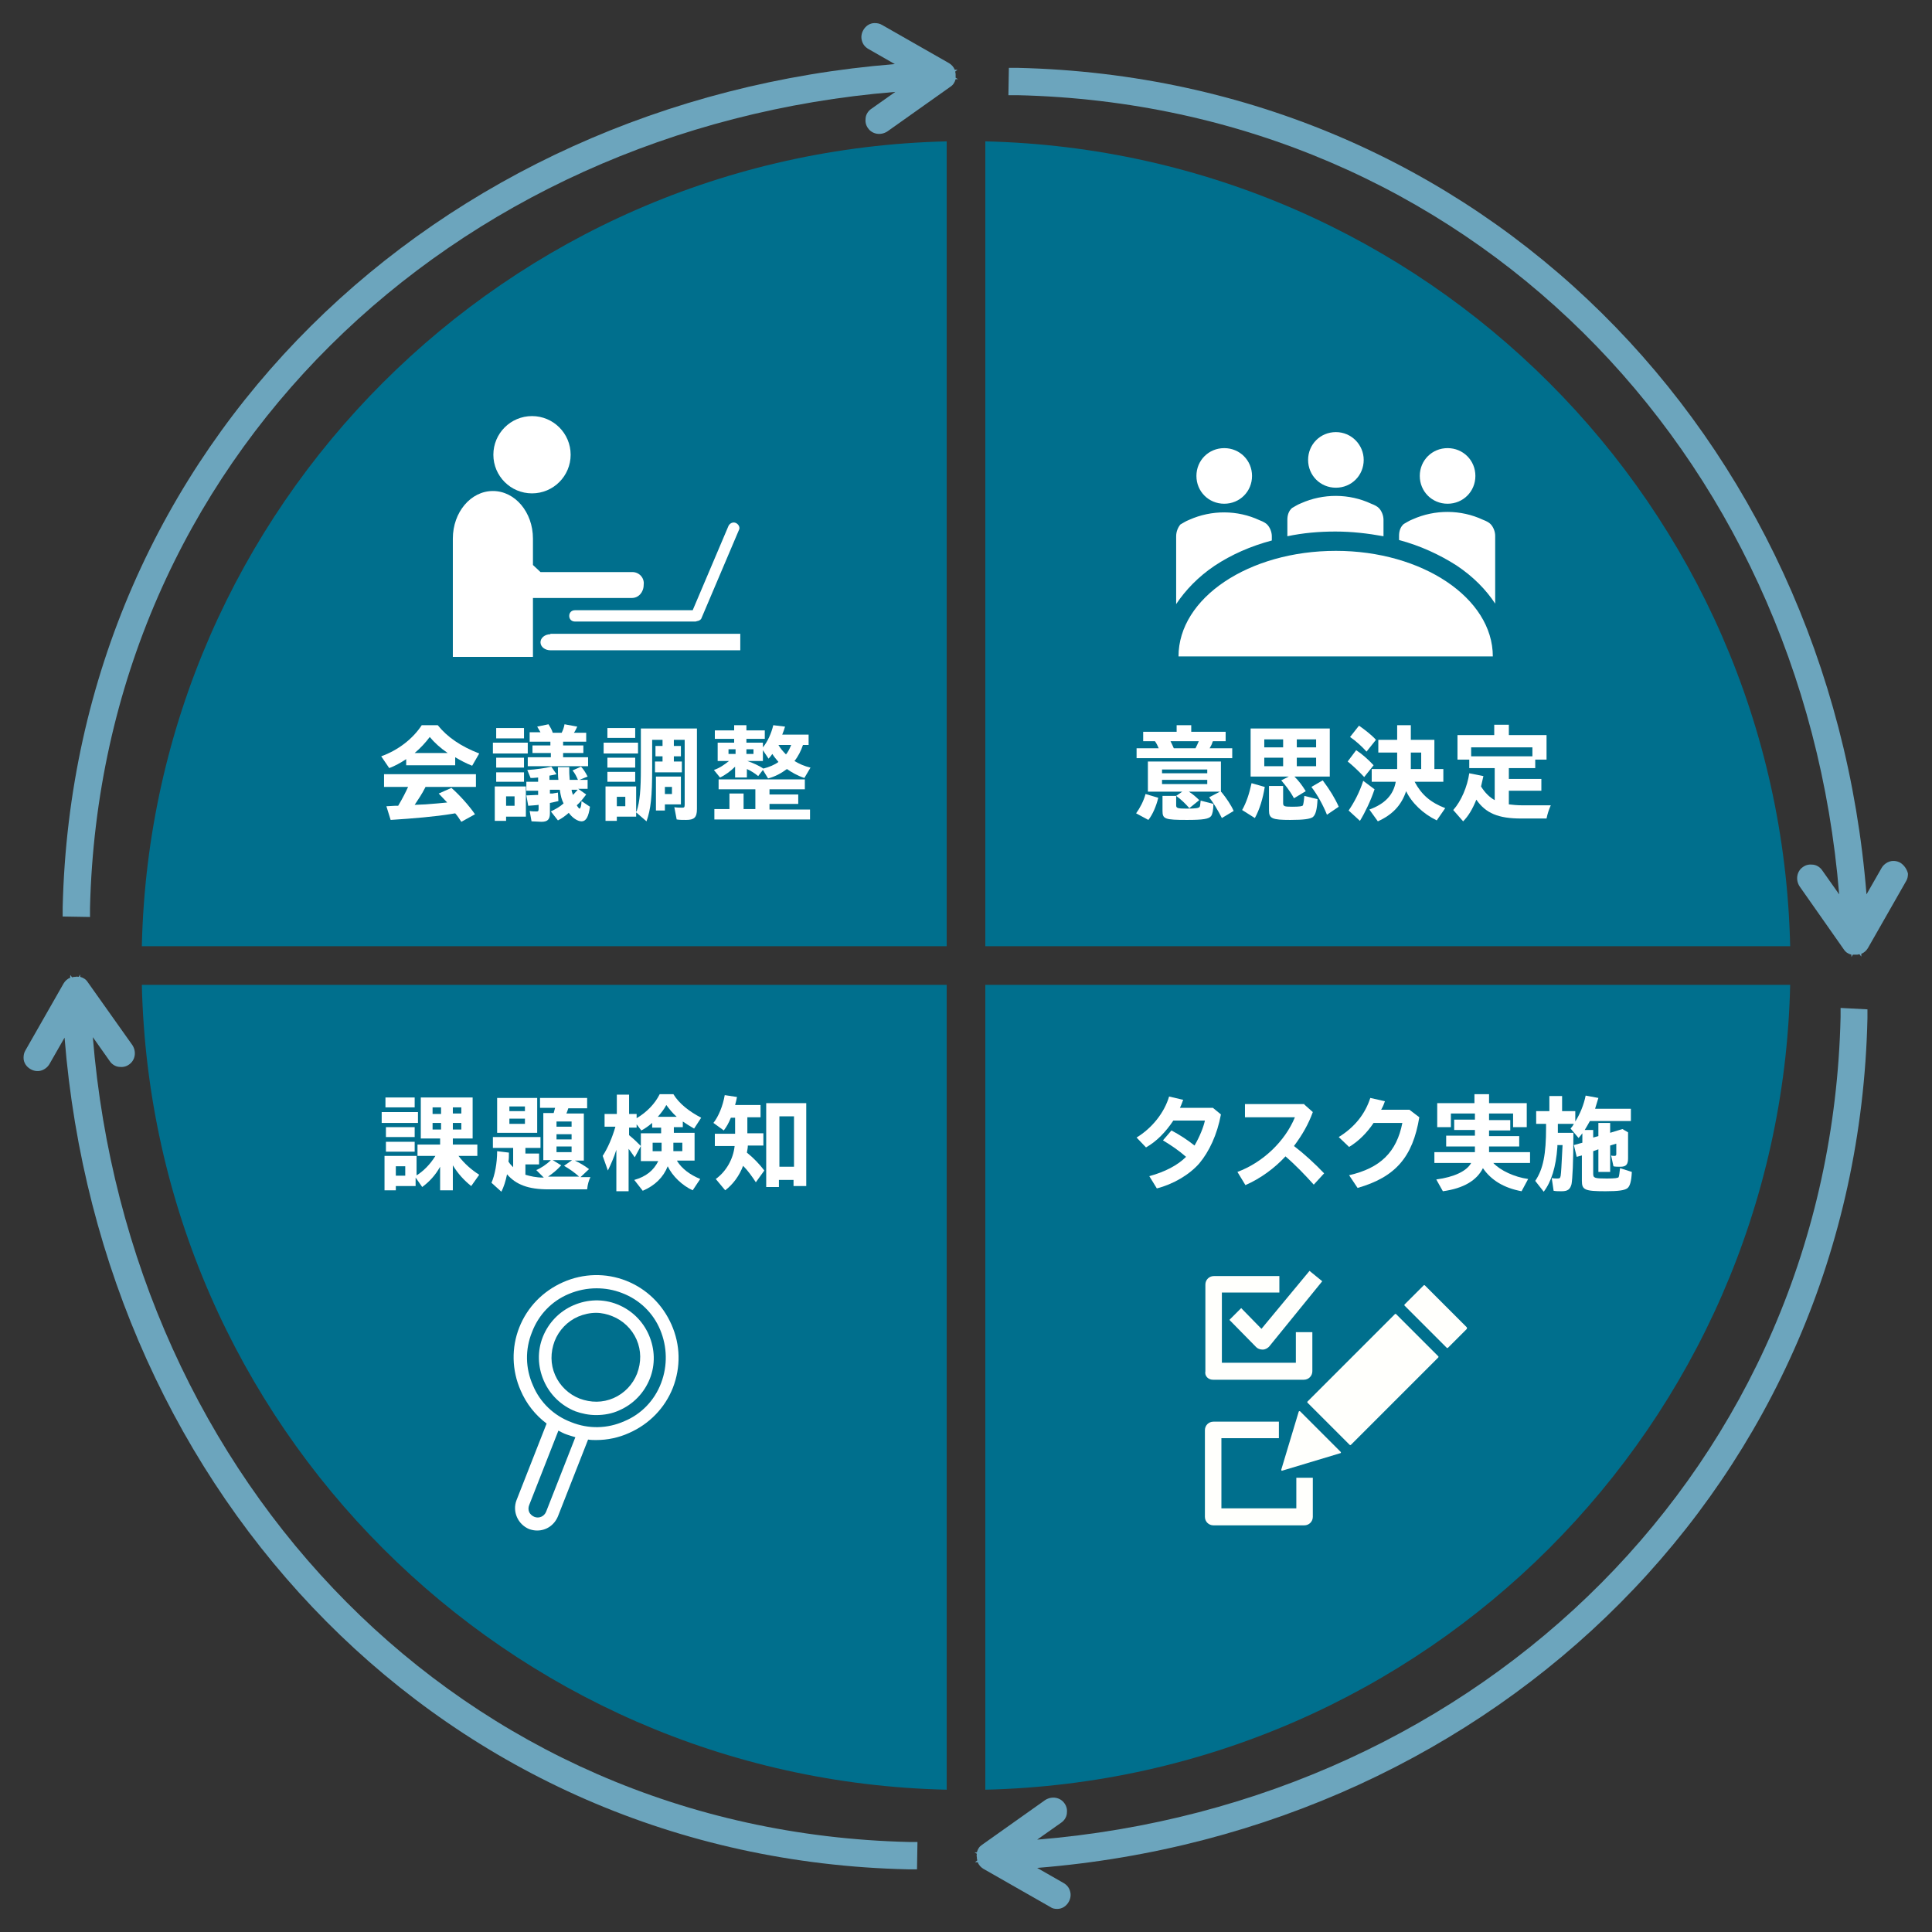
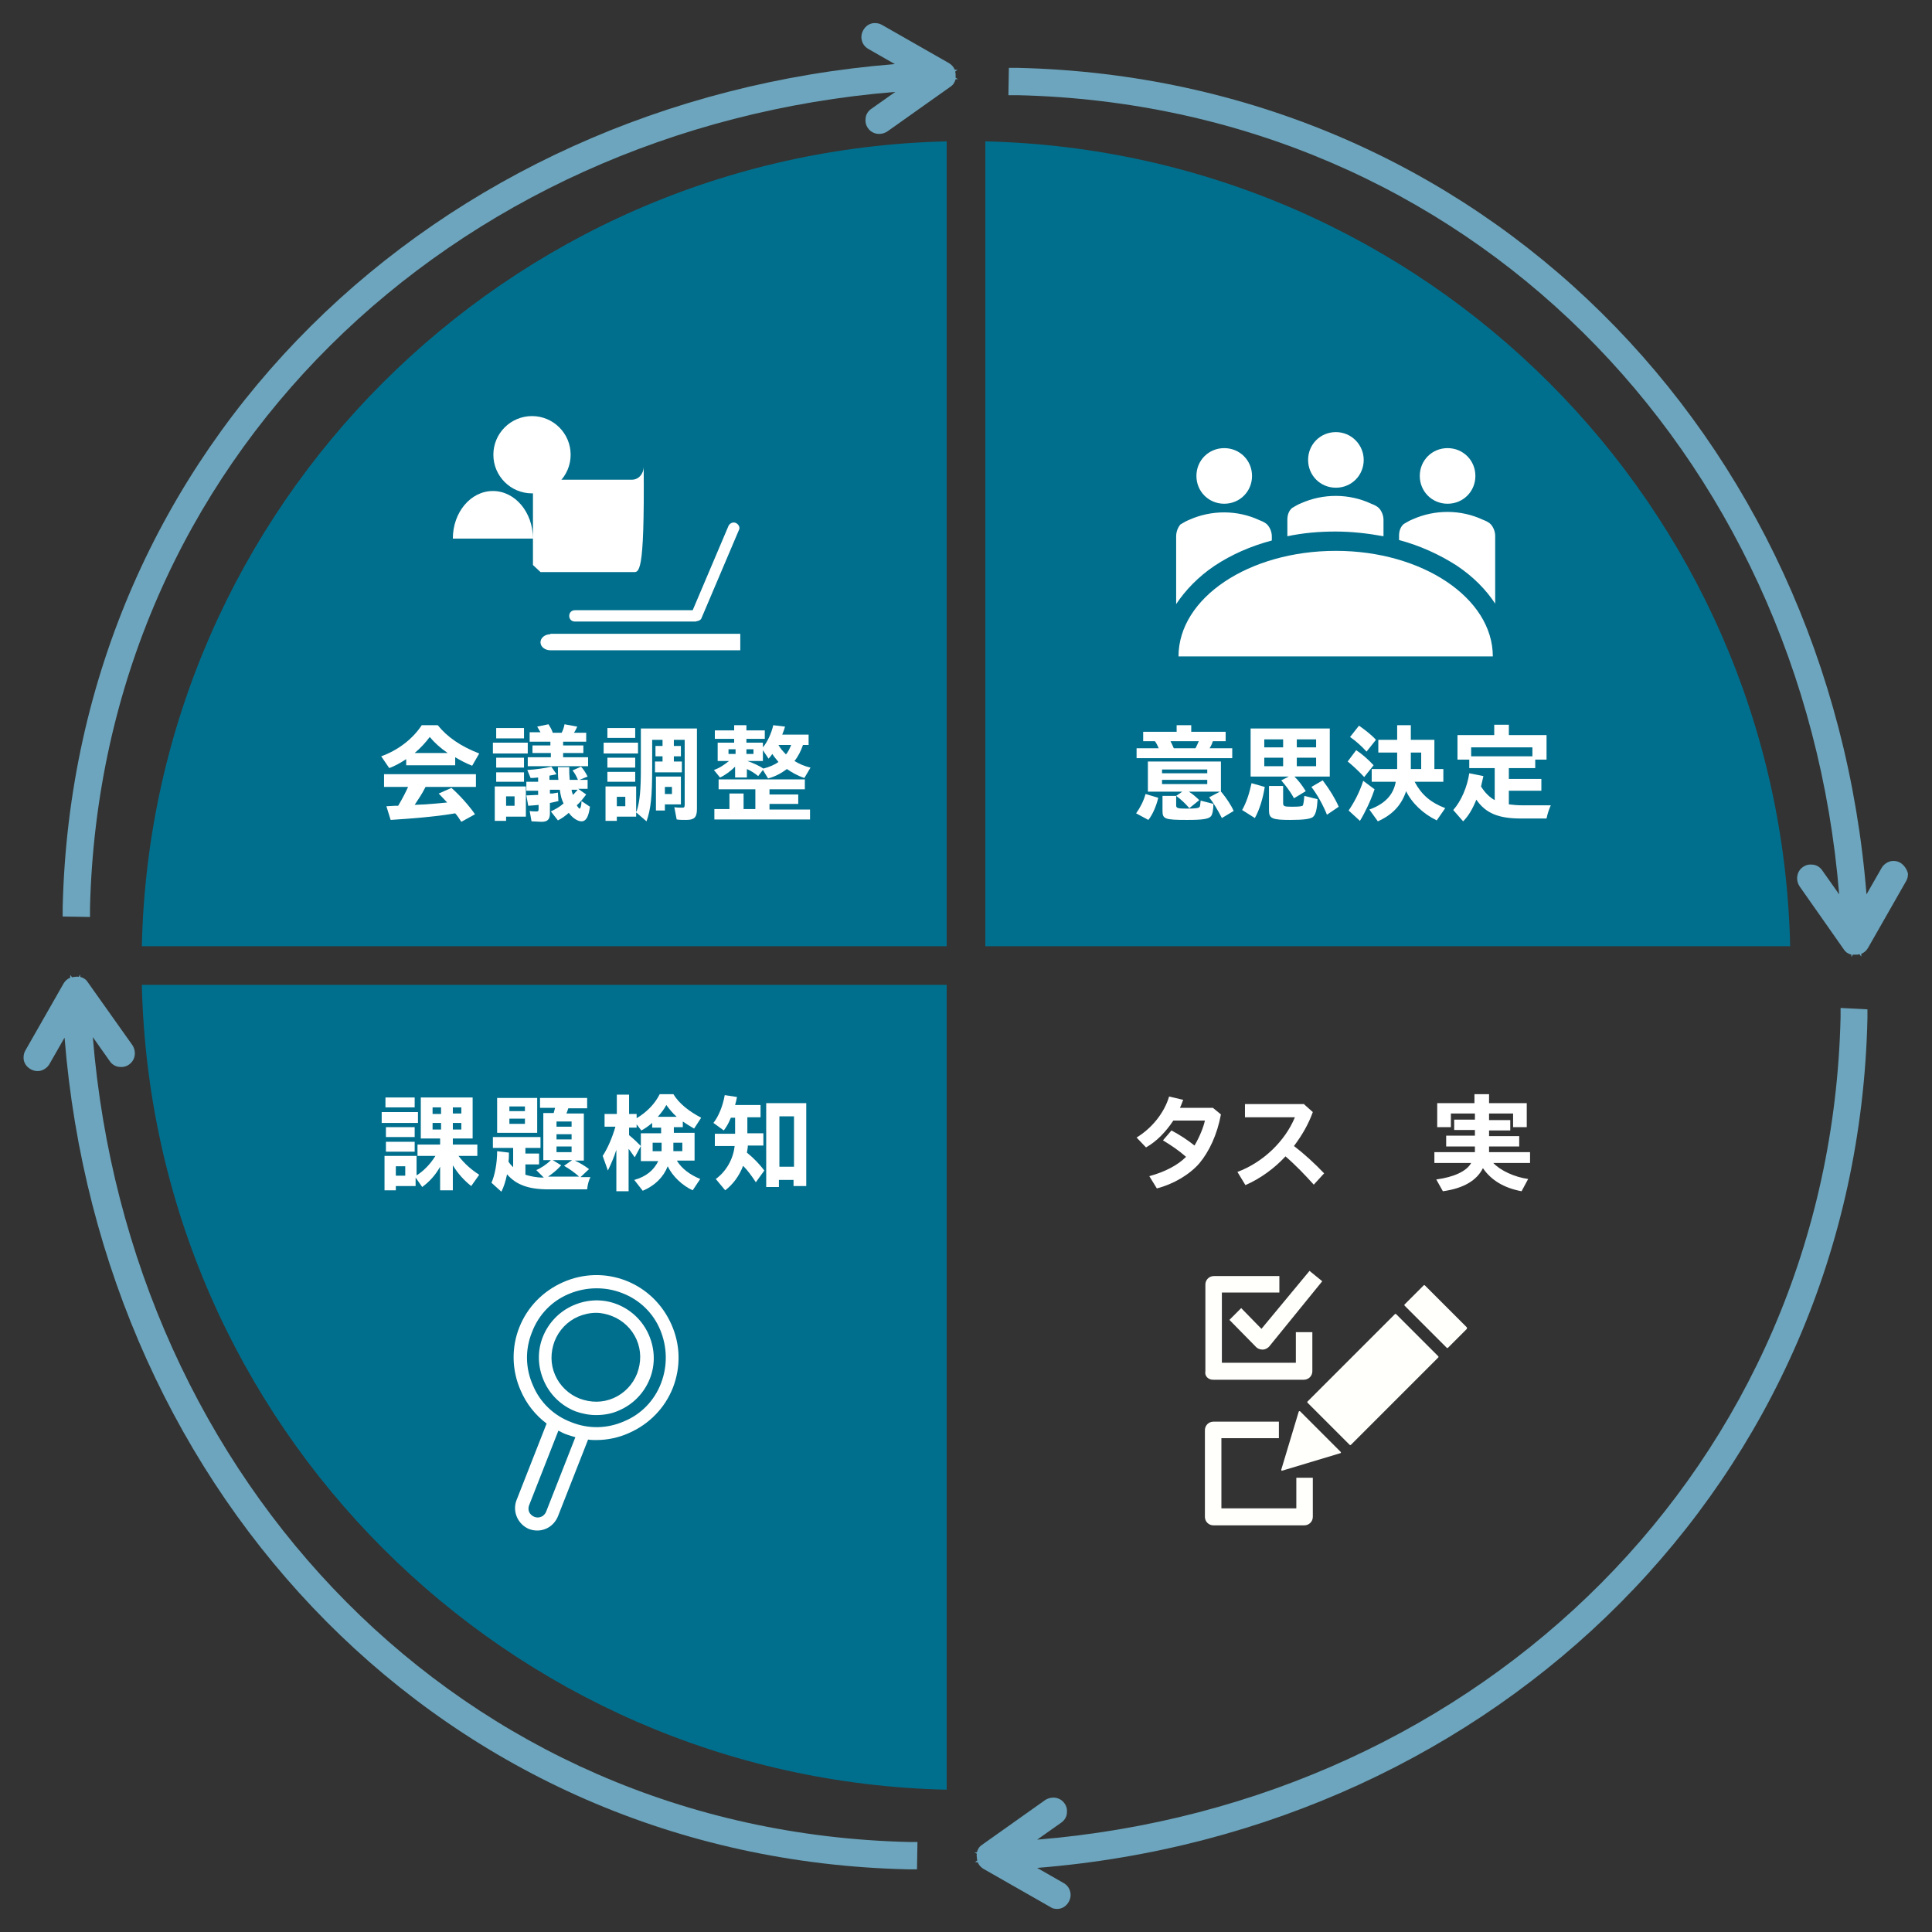
<svg xmlns="http://www.w3.org/2000/svg" version="1.1" id="レイヤー_1" x="0px" y="0px" width="410px" height="410px" viewBox="0 0 410 410" style="enable-background:new 0 0 410 410;" xml:space="preserve">
  <rect x="0" y="0" width="410" height="410" fill="#333333" stroke="none" />
  <style type="text/css">
	.st0{fill:#006F8D;}
	.st1{fill:#FFFFFF;}
	.st2{fill:#FFFFFC;}
	.st3{fill:#6CA5BD;}
</style>
-   <path class="st0" d="M209.1,379.8c93.4-2.2,168.7-77.4,170.8-170.8H209.1V379.8z" />
  <path class="st0" d="M379.9,200.8C377.8,107.4,302.5,32.2,209.1,30v170.8H379.9z" />
  <path class="st0" d="M30.1,209c2.2,93.4,77.4,168.7,170.8,170.8V209H30.1z" />
  <path class="st0" d="M200.9,30c-93.4,2.2-168.7,77.4-170.8,170.8h170.8V30z" />
  <g>
    <g>
      <path class="st1" d="M259.1,236.5c-0.8,4.3-2.5,7.9-4.6,10.4c-2.1,2.4-5.5,4.4-9,5.3l-1.6-2.6c3.3-0.9,6-2.3,7.8-4.1    c-1.6-1.4-3.1-2.4-4.9-3.5l1.8-2.1c1.7,0.9,3.4,2,4.9,3.2c1.1-1.9,1.9-3.9,2.2-5.3h-6.7c-1.6,2.4-3.5,4.4-5.8,5.7l-2-2.1    c3.3-2,5.9-5.3,6.9-8.7l3,0.7c-0.2,0.4-0.3,0.9-0.7,1.7h7L259.1,236.5z" />
      <path class="st1" d="M276.8,234.4l1.8,1.6c-0.9,2.5-2.2,4.8-4,7.2c2.1,1.6,4.4,3.7,6.4,5.8l-2.2,2.4c-1.8-2-3.8-4.1-6-6    c-2.3,2.5-5.3,4.7-8.5,6.1l-1.7-2.8c5.4-2,10.1-6.5,12.2-11.6h-10.6v-2.8H276.8z" />
-       <path class="st1" d="M301.2,237.1c-1.4,8.5-5.1,12.7-13.1,15l-1.8-2.7c6.6-1.5,10.1-4.9,11.3-11.1h-6.1c-1.4,2.1-3.2,3.9-5.2,5.1    l-2.2-2.1c3.4-2.1,5.6-4.9,6.7-8.3l3.1,0.7c-0.2,0.6-0.4,1.1-0.8,1.8h6L301.2,237.1z" />
      <path class="st1" d="M316,237.7h4.5v2.2H316v1.2h6.4v2.2H316v1.2h8.7v2.3h-7.8c1.5,1.6,4.5,3,7.4,3.4l-1.4,2.6    c-3.8-0.7-6.5-2.4-8.2-4.9c-1.3,2.6-4.1,4.3-8.5,4.9l-1.4-2.5c3.8-0.5,6.5-1.8,7.4-3.5h-7.8v-2.3h8.6v-1.2h-6.1V241h6.1v-1.2h-4.4    v-2.2h4.4v-1.3h-5.1v2.9H305v-5.1h7.9v-1.9h3.1v1.9h8v5.1h-2.9v-2.9H316V237.7z" />
-       <path class="st1" d="M338.1,239.5v1.9l1.1-0.3v-2.8h2.5v2.1l2.6-0.8l1.2,0.7v5.5c0,1.3-0.4,1.8-1.6,1.8c-0.6,0-1.2,0-1.5-0.1    l-0.5-2.3c0.2,0.1,0.5,0.1,0.7,0.1c0.3,0,0.4-0.1,0.4-0.4v-2.2l-1.3,0.4v5.6h-2.5v-4.8l-1.1,0.4v4.8c0,0.9,0.3,1,2.9,1    c1.7,0,2.4-0.1,2.5-0.3c0.1-0.2,0.2-1,0.3-1.9l2.5,0.8c-0.1,2-0.4,3.1-1,3.5c-0.6,0.4-1.8,0.6-4.6,0.6c-4.4,0-5-0.3-5-2.2v-5.4    l-1.1,0.3l-0.6-2.5l1.8-0.5v-2c-0.2,0.3-0.4,0.5-0.8,1l-1.7-2c0.4-0.5,0.5-0.6,0.7-1h-3.4v0.8v1.1h3.3c0,6.3-0.2,9.8-0.4,10.9    c-0.3,1.1-0.8,1.5-2.1,1.5c-0.7,0-1.2,0-1.7-0.1l-0.4-2.7c0.4,0.1,0.9,0.1,1.2,0.1c0.5,0,0.6-0.1,0.7-0.6c0.1-0.6,0.2-2.6,0.3-4.6    l0.1-1.9h-1.1l0,0.2l0,0.2c-0.3,4.3-1.3,7.4-2.9,9.5l-1.8-2.3c1.7-2.5,2.3-5.7,2.3-11.3v-0.8h-2.1v-2.7h2.8v-3.2h2.7v3.2h2.8v2.2    c1-1.6,1.8-3.5,2.2-5.5l2.7,0.5c-0.3,0.9-0.4,1.4-0.7,2.3h7.6v2.6h-8.7c-0.3,0.6-0.7,1.2-1.1,1.9H338.1z" />
    </g>
  </g>
  <g>
    <g>
      <path class="st1" d="M241.1,172.6c0.8-1.1,1.6-2.6,2-4.1l2.7,0.8c-0.4,1.7-1.2,3.6-2.1,4.7L241.1,172.6z M260.1,155.3v2h-2.7    l-0.1,0.2c-0.1,0.4-0.3,0.8-0.6,1.3h4.8v2.1h-20.3v-2.1h4.7c-0.2-0.5-0.5-1.1-0.8-1.5h-2.5v-2h7.1v-1.4h3.1v1.4H260.1z M259.1,168    c0,0,0.1,0.1,0.2,0.2c0.9,1.1,2,2.7,2.5,3.9l-2.5,1.5c-0.8-1.6-1.9-3.4-2.7-4.4l2.3-1.2h-6.6c0.8,0.5,1.6,1.2,2.2,1.8l-2.1,1.7    c-0.8-0.9-1.8-1.9-2.8-2.6l1.3-0.9h-7.3v-6.4h15.5V168z M246.6,164.1h9.6v-0.8h-9.6V164.1z M246.6,166.4h9.6v-0.9h-9.6V166.4z     M249.6,168.8v2.1c0,0.6,0.3,0.7,2.2,0.7c2,0,2.6-0.1,2.8-0.4c0.1-0.2,0.1-0.5,0.2-1.3l2.7,0.7c0,1.3-0.2,2.2-0.5,2.6    c-0.5,0.6-1.7,0.8-5.1,0.8c-4.7,0-5.2-0.2-5.2-1.9v-3.2H249.6z M248.4,157.3c0.2,0.4,0.5,1,0.7,1.5h4.6c0.2-0.4,0.5-1,0.7-1.5    H248.4z" />
      <path class="st1" d="M263.6,171.9c0.9-1.6,1.5-3.4,2-5.7l2.8,0.8c-0.4,2.5-1.1,4.8-2.1,6.6L263.6,171.9z M274.7,164.8    c0.9,0.9,1.6,1.8,2.4,3.1l-2.5,1.5c-1-1.8-1.8-2.7-2.7-3.8l1.6-0.8h-8.1v-10.2h16.8v10.2H274.7z M268.3,158.6h4v-1.7h-4V158.6z     M268.3,162.6h4v-1.8h-4V162.6z M272.3,166.7v3.7c0,0.7,0.2,0.8,1.9,0.8c1.6,0,2.2-0.1,2.3-0.3c0.1-0.3,0.2-0.8,0.3-2l2.8,0.7    c-0.1,2.2-0.4,3.3-1,3.8c-0.6,0.4-1.9,0.6-4.8,0.6c-3.8,0-4.5-0.3-4.5-2v-5.2H272.3z M279.3,156.9h-4.1v1.7h4.1V156.9z     M279.3,160.8h-4.1v1.8h4.1V160.8z M281.6,172.9c-0.8-2-2-4.2-3.3-5.9l2.4-1.4c1.5,2,2.6,3.8,3.4,5.6L281.6,172.9z" />
      <path class="st1" d="M289.5,164.9c-1.2-1.3-2.5-2.5-3.5-3.3l1.8-2.4c1.1,0.7,2.5,1.9,3.7,3.2L289.5,164.9z M286.2,172    c1.1-1.6,2.3-3.8,3.1-6.3l2.4,1.8c-0.8,2.4-2,4.9-3.1,6.7L286.2,172z M290,159.5c-1-1.1-2.3-2.3-3.5-3.1l1.9-2.4    c1.3,0.9,2.7,2,3.6,3L290,159.5z M304.9,174.1c-2.9-1.4-5.3-3.7-6.5-6.2c-1,3-2.9,5-6,6.4l-1.8-2.5c3.3-1.2,5.1-3.1,5.6-5.9h-5.1    v-2.7h5.4v-3.5h-4V157h4v-3.1h2.9v3.1h5v6.2h1.9v2.7h-6.1c1.5,2.8,3.4,4.4,6.5,5.6L304.9,174.1z M301.6,163.2v-3.5h-2.2v3.5H301.6    z" />
      <path class="st1" d="M320.2,170.7c0.8,0.1,1.8,0.2,2.9,0.2h6c-0.4,0.9-0.7,1.8-0.9,2.8h-5.4c-4.8,0-7.5-1.1-9.5-4    c-0.8,2-1.7,3.5-2.8,4.6l-2.1-2.4c1.7-1.9,3-5,3.4-7.8l3,0.6c-0.2,0.9-0.3,1.3-0.5,2.2c0.8,1.3,1.8,2.3,2.9,2.9V163h-5.4v-1.8    h-2.5v-5.2h7.8v-2.2h3.1v2.2h8v5.2h-2.4v1.8h-5.6v2.3h6.9v2.5h-6.9V170.7z M312.2,160.5h13v-1.9h-13V160.5z" />
    </g>
  </g>
  <g>
    <g>
      <path class="st1" d="M88.7,236v2.3H81V236H88.7z M88.3,249.5c1.5-0.9,3-2.4,4.1-4.2h-3.8v-2.4h4.8v-1.3h-4.1v-8.7h11v8.7h-4.2v1.3    h5.2v2.4h-4c1.2,1.6,2.8,3,4.4,4l-1.7,2.4c-1.5-1.2-2.8-2.6-3.9-4.4v5.3h-2.7v-5c-1,1.8-2.3,3.2-3.8,4.3l-1.4-2v1.8H84v0.9h-2.4    v-7.3h6.8V249.5z M88,232.9v2.1h-6.2v-2.1H88z M88,239.2v2.1h-6.1v-2.1H88z M88,242.3v2.1h-6.1v-2.1H88z M84,249.5h2v-2h-2V249.5z     M91.8,236.4h1.8V235h-1.8V236.4z M91.8,239.7h1.8v-1.4h-1.8V239.7z M97.9,235h-1.8v1.3h1.8V235z M97.9,238.3h-1.8v1.4h1.8V238.3z    " />
      <path class="st1" d="M113.8,248.3c1-0.4,2.2-1.2,3.1-2.1h-1.6v-10h2.2c0.1-0.3,0.2-0.8,0.3-1.1h-3.2V233h10v2.2h-4    c-0.1,0.3-0.3,0.9-0.4,1.1h3.7v10H122c0.9,0.4,2.1,1.1,3,1.8l-1.8,1.7h2.1c-0.3,0.6-0.6,1.5-0.7,2.6h-8.2c-4.3,0-6.9-1-8.8-3.2    c-0.3,1.5-0.7,2.7-1.2,3.7l-2.1-1.9c0.7-1.6,1.2-4.1,1.2-6.7l2.5,0.3c0,0.9,0,1.3-0.1,1.9c0.3,0.5,0.7,0.9,1,1.2v-4.1h-4.3v-2.3    h10.1v2.3h-3.2v1.2h2.9v2.3h-2.9v2.2c1,0.3,2.3,0.6,3.7,0.6h0.2L113.8,248.3z M114,240.4h-8.5v-7.4h8.5V240.4z M108.1,235.8h3.3    v-1h-3.3V235.8z M108.1,238.5h3.3v-1.1h-3.3V238.5z M122.9,249.7c-1-0.9-2-1.6-3.2-2.3l1.7-1.2h-4.1l1.8,1.1    c-0.9,1-1.9,1.8-2.8,2.4H122.9z M118.1,239.1h3.2V238h-3.2V239.1z M118.1,241.8h3.2v-1.1h-3.2V241.8z M118.1,244.5h3.2v-1.2h-3.2    V244.5z" />
      <path class="st1" d="M143.7,246.4c1,1.6,2.7,2.9,4.9,3.8l-1.6,2.4c-2.2-1-4.3-3-5.3-5.1c-0.9,2.3-2.7,4.1-5.3,5.2l-1.8-2.3    c2.5-0.7,4.1-2,5.1-4H136v-5.9h4.3v-1.2h-1.9v-1c-0.7,0.6-1.5,1.2-2.3,1.6l-1-1.3v0.7h-1.6v1.6c1,0.8,1.8,1.6,2.5,2.3l-1.3,2.4    c-0.6-0.8-0.8-1.2-1.3-1.8v9h-2.6V244c-0.5,1.6-1.2,3.2-1.8,4.4l-1.1-3.1c1.1-1.7,2-3.8,2.7-6.2h-2.3v-2.7h2.6v-4.1h2.6v4.1h1.6    v0.9c2.2-1.3,3.9-3.1,4.9-5.1h2.9c1.2,2,3.4,3.7,5.9,5l-1.5,2.3c-0.9-0.5-1.5-0.9-2.4-1.5v1.2H143v1.2h4.4v5.9H143.7z     M138.5,242.5v1.8h1.9v-1.8H138.5z M143.6,237c-0.9-0.8-1.6-1.7-2.2-2.5c-0.4,0.8-1.1,1.7-1.8,2.5H143.6z M142.9,244.3h1.9v-1.8    h-1.9V244.3z" />
      <path class="st1" d="M158.8,240.5h3.2v2.6h-3.3c0,0.5-0.1,0.9-0.2,1.5c1.5,1.2,2.7,2.5,3.7,3.8l-1.8,2.5c-0.7-1.1-1.7-2.5-2.7-3.5    c-0.8,2.1-2.1,3.9-3.8,5.2l-2-2.4c2.2-1.6,3.7-4.2,4-7h-4.2v-2.6h4.3v-3.4h-0.9c-0.5,1.2-0.9,1.9-1.5,2.7l-2.2-1.6    c1.1-1.4,2-3.6,2.4-5.9l2.6,0.4c-0.1,0.6-0.2,0.9-0.4,1.7h5.4v2.6h-2.8V240.5z M171.2,251.7h-2.8v-1.3h-3.1v1.5h-2.7v-17.8h8.5    V251.7z M165.4,247.6h3.1v-10.7h-3.1V247.6z" />
    </g>
  </g>
  <g>
    <g>
      <path class="st1" d="M96.5,162.4H86.2v-1.3c-1.2,0.8-2.5,1.5-3.6,1.9l-1.7-2.5c3.6-1.3,6.7-3.7,8.6-6.6h3.4c2,2.5,4.9,4.5,8.8,6    l-1.5,2.6c-1.3-0.5-2.4-1.1-3.6-1.8V162.4z M90.2,167.2c-0.6,1.2-1.4,2.4-2.2,3.6c2.2-0.1,2.2-0.1,2.3-0.1c1-0.1,1.5-0.1,2.5-0.2    l2.1-0.2c-0.6-0.6-1.2-1.3-1.8-1.9l2.7-1.2c1.7,1.5,3.7,3.7,5,5.6l-2.9,1.6c-0.4-0.6-0.9-1.4-1.3-1.8l-0.6,0.1    c-3.6,0.6-8.4,1-13.1,1.3l-0.9-2.9l1.8-0.1h0.2l0.5,0c1-1.7,1.6-2.9,2.1-4h-5.1v-2.7H101v2.7H90.3L90.2,167.2z M95,159.8    c-1.6-1.1-2.8-2.2-3.8-3.4c-0.9,1.2-1.9,2.3-3.2,3.4H95z" />
      <path class="st1" d="M112,157.6v2.3h-7.4v-2.3H112z M111.6,173.3h-4.2v0.9H105v-7.3h6.6V173.3z M111.2,154.5v2.2h-5.9v-2.2H111.2z     M111.2,160.8v2.1h-5.9v-2.1H111.2z M111.2,163.9v2h-5.9v-2H111.2z M107.4,171h1.8v-2h-1.8V171z M124.4,168.6    c-0.6,0.8-1.3,1.7-2,2.3c0.3,0.5,0.5,0.7,0.6,0.7c0.2,0,0.4-0.7,0.4-1.6l1.8,1.2c-0.3,2.1-0.8,3.1-1.8,3.1c-0.8,0-1.9-0.7-2.7-1.8    c-0.8,0.7-1.5,1.2-2.3,1.6l-1.5-1.9c1-0.5,1.8-0.9,2.7-1.7c-0.4-0.8-0.6-1.5-0.8-2.9h-2.1v0.8l0.3,0l0.3,0    c0.3-0.1,0.7-0.1,1.1-0.2l0.1,1.8c-0.5,0.1-1.2,0.3-1.8,0.4v2.2c0,1.3-0.5,1.8-1.8,1.8c-0.6,0-1.4-0.1-2.1-0.1l-0.4-2.2    c0.4,0.1,1.1,0.1,1.5,0.1c0.3,0,0.4-0.1,0.4-0.5v-0.9c-0.6,0.1-1.1,0.1-2.2,0.2l-0.4-2.2c0.6,0,1.6-0.1,2.2-0.1c0.2,0,0.2,0,0.3,0    v-0.9h-2.5v-1.9h2.5V165c-1,0.1-1.1,0.1-1.6,0.1l-0.7-1.7c1.9-0.1,3.8-0.4,5.1-0.7l1.1,1.6c-0.5,0.1-0.8,0.2-1.5,0.3v0.9h1.9    c-0.1-0.7-0.1-1.8-0.1-2.7h2.4c0,1.1,0,1.5,0.1,2.7h3.8v1.9h-2L124.4,168.6z M112.4,157.3v-1.9h2.3c-0.3-0.5-0.4-0.7-0.7-1.2    l2.4-0.5c0.3,0.5,0.7,1.1,0.9,1.8h1.9c0.3-0.6,0.5-1.2,0.6-1.8l2.7,0.5c-0.2,0.4-0.4,0.9-0.7,1.3h2.6v1.9h-4.9v0.8h4.3v1.6h-4.3    v0.9h5.3v1.9H112v-1.9h4.9v-0.9H113v-1.6h3.8v-0.8H112.4z M121.3,167.6c0,0.3,0.2,0.8,0.3,1.1c0.4-0.4,0.6-0.7,1-1.1H121.3z     M122.7,165.6c-0.4-0.9-0.7-1.5-1.2-2.1l1.8-0.8c0.4,0.4,0.9,1.1,1.4,2.1L122.7,165.6z" />
      <path class="st1" d="M135.4,157.6v2.3h-7.3v-2.3H135.4z M135.1,172.2c0.7-2.2,0.9-4.6,0.9-9.2v-8.4h11.9v17.1    c0,1.8-0.6,2.3-2.3,2.3c-0.8,0-1.4,0-2-0.1l-0.5-2.6c0.6,0.1,1.3,0.1,1.7,0.1c0.4,0,0.5-0.1,0.5-0.7V157H143v1.3h1.5v2.2H143v1.1    h1.7v2.3H139v-2.3h1.6v-1.1h-1.5v-2.2h1.5V157h-2.2v5.9c0,6.4-0.3,8.8-1.2,11.4l-2.2-1.9v0.9h-4.1v0.9h-2.4v-7.3h6.5V172.2z     M134.8,154.5v2.1h-5.9v-2.1H134.8z M134.8,160.8v2.1h-5.9v-2.1H134.8z M134.8,163.8v2.1h-5.9v-2.1H134.8z M130.9,171.1h1.8v-2    h-1.8V171.1z M144.5,170.7h-3.4v1.3h-1.9v-7.2h5.3V170.7z M141.1,168.5h1.5V167h-1.5V168.5z" />
      <path class="st1" d="M170.4,158.1c-0.4,1.2-1,2.4-1.8,3.4c1,0.6,2.1,1.1,3.4,1.4l-1.3,2.2c-1.5-0.5-2.7-1.2-3.7-1.9    c-1.2,0.9-2.5,1.6-4,2l-1.1-1.8l-1,1.3c-0.7-0.6-1.7-1.2-2.4-1.5v1.8H156v-2.3c-0.9,0.9-2.1,1.8-3.2,2.3l-1.3-1.6    c1.2-0.4,2.2-1.1,3.2-1.9h-2.4v-3.9h3.5v-0.8h-4.1V155h4.1v-1.1h2.6v1.1h3.9v1.8h-3.9v0.8h3.5v1c1-1.2,1.8-3,2.2-4.7l2.5,0.3    c-0.2,0.6-0.3,1-0.6,1.7h5.6v2.2H170.4z M171.9,171.7v2.2h-20.3v-2.2h3.2v-3.3h3v3.3h2.5v-4.2h-7.8v-2.1h18.3v2.1h-7.5v1.1h6.1v2    h-6.1v1.2H171.9z M154.6,159v1h1.5v-1H154.6z M158.4,160h1.5v-1h-1.5V160z M158.6,161.5c1.2,0.4,2.5,1,3.4,1.6    c1.2-0.3,2.4-0.8,3.2-1.4c-0.5-0.6-1-1.2-1.3-1.7c-0.3,0.4-0.5,0.7-0.8,1l-1.2-1.8v2.3H158.6z M165.2,158.1c0.4,0.7,0.9,1.3,1.6,2    c0.5-0.6,0.8-1.3,1.1-2H165.2z" />
    </g>
  </g>
  <g>
    <path class="st2" d="M263.4,277.6l-2.5,2.5l5.7,5.8c0.3,0.3,0.8,0.5,1.3,0.5c0,0,0.1,0,0.1,0c0.5,0,1-0.3,1.3-0.6l11.3-13.9   l-2.7-2.2L267.7,282L263.4,277.6z" />
    <path class="st2" d="M257.4,292.8h19.3c1,0,1.8-0.8,1.8-1.8v-8.3h-3.5v6.5h-15.7v-14.9h12.2v-3.5h-13.9c-1,0-1.8,0.8-1.8,1.8v18.4   C255.6,292,256.4,292.8,257.4,292.8z" />
    <path class="st2" d="M274.9,320.1h-15.7v-14.9h12.2v-3.5h-13.9c-1,0-1.8,0.8-1.8,1.8v18.4c0,1,0.8,1.8,1.8,1.8h19.3   c1,0,1.8-0.8,1.8-1.8v-8.3h-3.5V320.1z" />
    <path class="st2" d="M311.3,281.7l-8.9-8.9c-0.1-0.1-0.2-0.1-0.3,0l-4,4c-0.1,0.1-0.1,0.2,0,0.3l8.9,8.9c0.1,0.1,0.2,0.1,0.3,0l4-4   C311.3,281.9,311.3,281.8,311.3,281.7z" />
    <path class="st2" d="M275.9,299.5c-0.1-0.1-0.3,0-0.3,0.1l-3.7,12.3c0,0.1,0.1,0.3,0.2,0.2l12.3-3.7c0.2,0,0.2-0.2,0.1-0.3   L275.9,299.5z" />
    <path class="st2" d="M296.3,278.9c-0.1-0.1-0.2-0.1-0.3,0l-18.5,18.5c-0.1,0.1-0.1,0.2,0,0.3l8.9,8.9c0.1,0.1,0.2,0.1,0.3,0   l18.5-18.5c0.1-0.1,0.1-0.2,0-0.3L296.3,278.9z" />
  </g>
  <path class="st1" d="M289.4,97.6c0,3.3-2.6,5.9-5.9,5.9s-5.9-2.6-5.9-5.9s2.6-5.9,5.9-5.9S289.4,94.4,289.4,97.6 M313.1,101  c0-3.3-2.6-5.9-5.9-5.9c-3.3,0-5.9,2.6-5.9,5.9c0,3.3,2.6,5.9,5.9,5.9C310.5,106.9,313.1,104.3,313.1,101 M265.7,101  c0-3.3-2.6-5.9-5.9-5.9s-5.9,2.6-5.9,5.9c0,3.3,2.6,5.9,5.9,5.9S265.7,104.3,265.7,101 M250.1,139.3L250.1,139.3h66.7  c0-12.4-15-22.4-33.3-22.4C265,116.9,250.1,126.9,250.1,139.3L250.1,139.3z M257.7,120.1c3.6-2.4,7.7-4.2,12.2-5.4v-0.9  c0-0.9-0.4-1.9-1-2.5c-0.3-0.3-0.8-0.6-1.6-0.9c-4.7-2.2-10.2-2.2-14.9-0.1c-0.8,0.3-1.5,0.8-1.9,1c-0.5,0.6-0.9,1.5-0.9,2.5v14.4  C251.6,125.2,254.3,122.4,257.7,120.1 M293.6,113.8v-3.5c0-0.9-0.4-1.9-1-2.5c-0.3-0.3-0.8-0.6-1.6-0.9c-4.7-2.2-10.2-2.2-14.9-0.1  c-0.8,0.3-1.5,0.8-1.9,1c-0.7,0.6-1,1.5-1,2.5v3.5c3.3-0.7,6.7-1,10.2-1C286.9,112.8,290.3,113.2,293.6,113.8 M317.3,128.1v-14.4  c0-0.9-0.4-1.9-1-2.5c-0.3-0.3-0.8-0.6-1.6-0.9c-4.7-2.2-10.2-2.2-14.9-0.1c-0.8,0.3-1.5,0.8-1.9,1c-0.7,0.6-1,1.5-1,2.5v0.9  c4.5,1.2,8.6,3.1,12.2,5.4C312.7,122.4,315.4,125.2,317.3,128.1" />
  <g>
    <path class="st1" d="M142.5,281.1c-1.9-4.3-5.3-7.6-9.6-9.3c-4.3-1.7-9.1-1.6-13.4,0.3c-4.3,1.9-7.6,5.3-9.3,9.6s-1.6,9.1,0.3,13.4   c1.2,2.8,3.1,5.2,5.5,7l-6.4,16.3c-0.9,2.4,0.3,5.1,2.7,6.1c0.6,0.2,1.1,0.3,1.7,0.3c1.9,0,3.6-1.1,4.4-3l6.4-16.3   c0.6,0.1,1.2,0.1,1.7,0.1c2.4,0,4.8-0.5,7-1.5c4.3-1.9,7.6-5.3,9.3-9.6C144.5,290.1,144.4,285.4,142.5,281.1z M115.9,320.8   c-0.4,1-1.5,1.5-2.5,1.1c-0.5-0.2-0.9-0.6-1.1-1c-0.2-0.5-0.2-1,0-1.5l6.2-15.8c0.6,0.3,1.1,0.6,1.7,0.8c0.6,0.2,1.2,0.4,1.9,0.6   L115.9,320.8z M140.3,293.5c-1.4,3.7-4.2,6.6-7.8,8.1c-3.6,1.6-7.6,1.7-11.3,0.2c-3.7-1.4-6.6-4.2-8.1-7.8   c-1.6-3.6-1.7-7.6-0.2-11.3c1.4-3.7,4.2-6.6,7.8-8.1c1.9-0.8,3.9-1.2,5.9-1.2c1.8,0,3.6,0.3,5.4,1c3.7,1.4,6.6,4.2,8.1,7.8   C141.6,285.8,141.7,289.8,140.3,293.5z" />
    <path class="st1" d="M126.5,300.3c-1.5,0-3-0.3-4.4-0.8c-3-1.2-5.4-3.5-6.7-6.5c-1.3-3-1.4-6.3-0.2-9.3c1.2-3,3.5-5.4,6.5-6.7   c3-1.3,6.3-1.4,9.3-0.2c3,1.2,5.4,3.5,6.7,6.5c1.3,3,1.4,6.3,0.2,9.3c-1.2,3-3.5,5.4-6.5,6.7C129.9,300,128.2,300.3,126.5,300.3z    M126.5,278.6c-1.3,0-2.6,0.3-3.8,0.8c-2.3,1-4.1,2.9-5,5.2l0,0c-0.9,2.4-0.9,4.9,0.1,7.2c1,2.3,2.9,4.1,5.2,5   c2.4,0.9,4.9,0.9,7.2-0.1c2.3-1,4.1-2.9,5-5.2c0.9-2.4,0.9-4.9-0.1-7.2c-1-2.3-2.9-4.1-5.2-5C128.9,278.9,127.7,278.6,126.5,278.6z   " />
  </g>
  <g>
    <path class="st1" d="M156.2,111c-0.6-0.3-1.3,0-1.6,0.6l-7.6,17.9h-25c-0.7,0-1.2,0.5-1.2,1.2c0,0.7,0.5,1.2,1.2,1.2h25.5   c0.1,0,0.3,0,0.4-0.1c0.4,0,0.9-0.3,1-0.7l7.9-18.6C157.1,112,156.8,111.3,156.2,111z" />
    <path class="st1" d="M116.8,134.6c-1.2,0-2.1,0.8-2.1,1.7c0,1,1,1.7,2.1,1.7h40.3v-3.5H116.8z" />
    <circle class="st1" cx="112.9" cy="96.5" r="8.2" />
-     <path class="st1" d="M134.2,121.4h-19.5l-1.6-1.5v-1.1v-3.6v-0.6v-0.3c0-5.6-3.8-10.1-8.5-10.1s-8.5,4.5-8.5,10.1v25.1h17v-7.6   v-4.1v-0.8c0.1,0,0.2,0,0.2,0h20.8c1.4,0,2.5-1.2,2.5-2.8C136.8,122.6,135.6,121.4,134.2,121.4z" />
+     <path class="st1" d="M134.2,121.4h-19.5l-1.6-1.5v-1.1v-3.6v-0.6v-0.3c0-5.6-3.8-10.1-8.5-10.1s-8.5,4.5-8.5,10.1h17v-7.6   v-4.1v-0.8c0.1,0,0.2,0,0.2,0h20.8c1.4,0,2.5-1.2,2.5-2.8C136.8,122.6,135.6,121.4,134.2,121.4z" />
  </g>
  <path class="st3" d="M403.3,183.1L403.3,183.1c-0.7-0.4-1.5-0.5-2.2-0.3c-0.7,0.2-1.4,0.7-1.8,1.4l-3.2,5.6  C388.3,92.5,314.2,16.7,216,14.4l-1.9,0l-0.1,5.8l1.9,0c95.2,2.2,166.7,75.5,174.4,169.6l-3.6-5.1c-0.4-0.6-1.1-1.1-1.9-1.2  c-0.8-0.1-1.5,0-2.2,0.5c-1.3,0.9-1.6,2.7-0.7,4.1l9.4,13.4c0.4,0.6,0.9,0.9,1.6,1.1l0,0.5l0.3-0.5c0.2,0,0.4,0,0.7,0  c0.2,0,0.4,0,0.7-0.1l0.4,0.5l0-0.6c0.6-0.2,1.1-0.7,1.4-1.2l8.1-14.2c0.3-0.5,0.4-1,0.4-1.6C404.7,184.5,404.1,183.6,403.3,183.1z" />
  <path class="st3" d="M390.6,213.9l0,1.9c-2.2,95.2-76.3,166.9-170.5,174.6l5.1-3.6c0.6-0.4,1.1-1.1,1.2-1.9c0.1-0.8,0-1.5-0.5-2.2  c-0.9-1.3-2.7-1.6-4.1-0.7l-13.4,9.5c-0.6,0.4-0.9,0.9-1.1,1.6l-0.5,0l0.5,0.3c0,0.2-0.1,0.4,0,0.7c0,0.2,0,0.4,0.1,0.7l-0.5,0.4  l0.6,0c0.2,0.6,0.7,1.1,1.2,1.4l14.2,8.1c0.4,0.3,0.9,0.4,1.4,0.4c0,0,0.1,0,0.1,0c1,0,1.9-0.6,2.4-1.5c0.4-0.7,0.5-1.5,0.3-2.2  c-0.2-0.8-0.7-1.4-1.4-1.8l-5.6-3.2c97.3-7.8,174-82.1,176.2-180.3l0-1.9L390.6,213.9z" />
  <path class="st3" d="M193,390.9c-95.2-2.2-165.6-76.6-173.3-170.8l3.6,5.1c0.4,0.6,1.1,1.1,1.9,1.2c0.8,0.1,1.5,0,2.2-0.5  c1.3-0.9,1.6-2.7,0.7-4.1l-9.5-13.4c-0.4-0.6-0.9-0.9-1.6-1.1l0-0.5l-0.3,0.5c-0.2,0-0.4-0.1-0.7,0c-0.2,0-0.4,0-0.7,0.1l-0.4-0.5  l0,0.6c-0.6,0.2-1.1,0.7-1.4,1.2l-8.1,14.2c-0.3,0.5-0.4,1-0.4,1.6c0,1,0.6,1.9,1.5,2.4c0.7,0.4,1.5,0.5,2.2,0.3  c0.7-0.2,1.4-0.7,1.8-1.4l3.2-5.6c7.8,97.3,80.7,174.3,179,176.5l1.9,0l0.1-5.8L193,390.9z" />
  <path class="st3" d="M202.8,15.9c0-0.2,0-0.4-0.1-0.7l0.5-0.4l-0.6,0c-0.2-0.6-0.7-1.1-1.2-1.4l-14.2-8.1c-0.5-0.3-1-0.4-1.6-0.4  c-1,0-1.9,0.6-2.4,1.5c-0.4,0.7-0.5,1.5-0.3,2.2c0.2,0.8,0.7,1.4,1.4,1.8l5.6,3.2C92.6,21.4,15.6,94.4,13.3,192.6l0,1.9l5.8,0.1  l0-1.9C21.4,97.6,95.8,27.2,190,19.5l-5.1,3.6c-0.6,0.4-1.1,1.1-1.2,1.9c-0.1,0.8,0,1.5,0.5,2.2c0.9,1.3,2.7,1.6,4.1,0.7l13.4-9.5  c0.6-0.4,0.9-0.9,1.1-1.6l0.5,0l-0.5-0.3C202.8,16.4,202.8,16.1,202.8,15.9z" />
</svg>